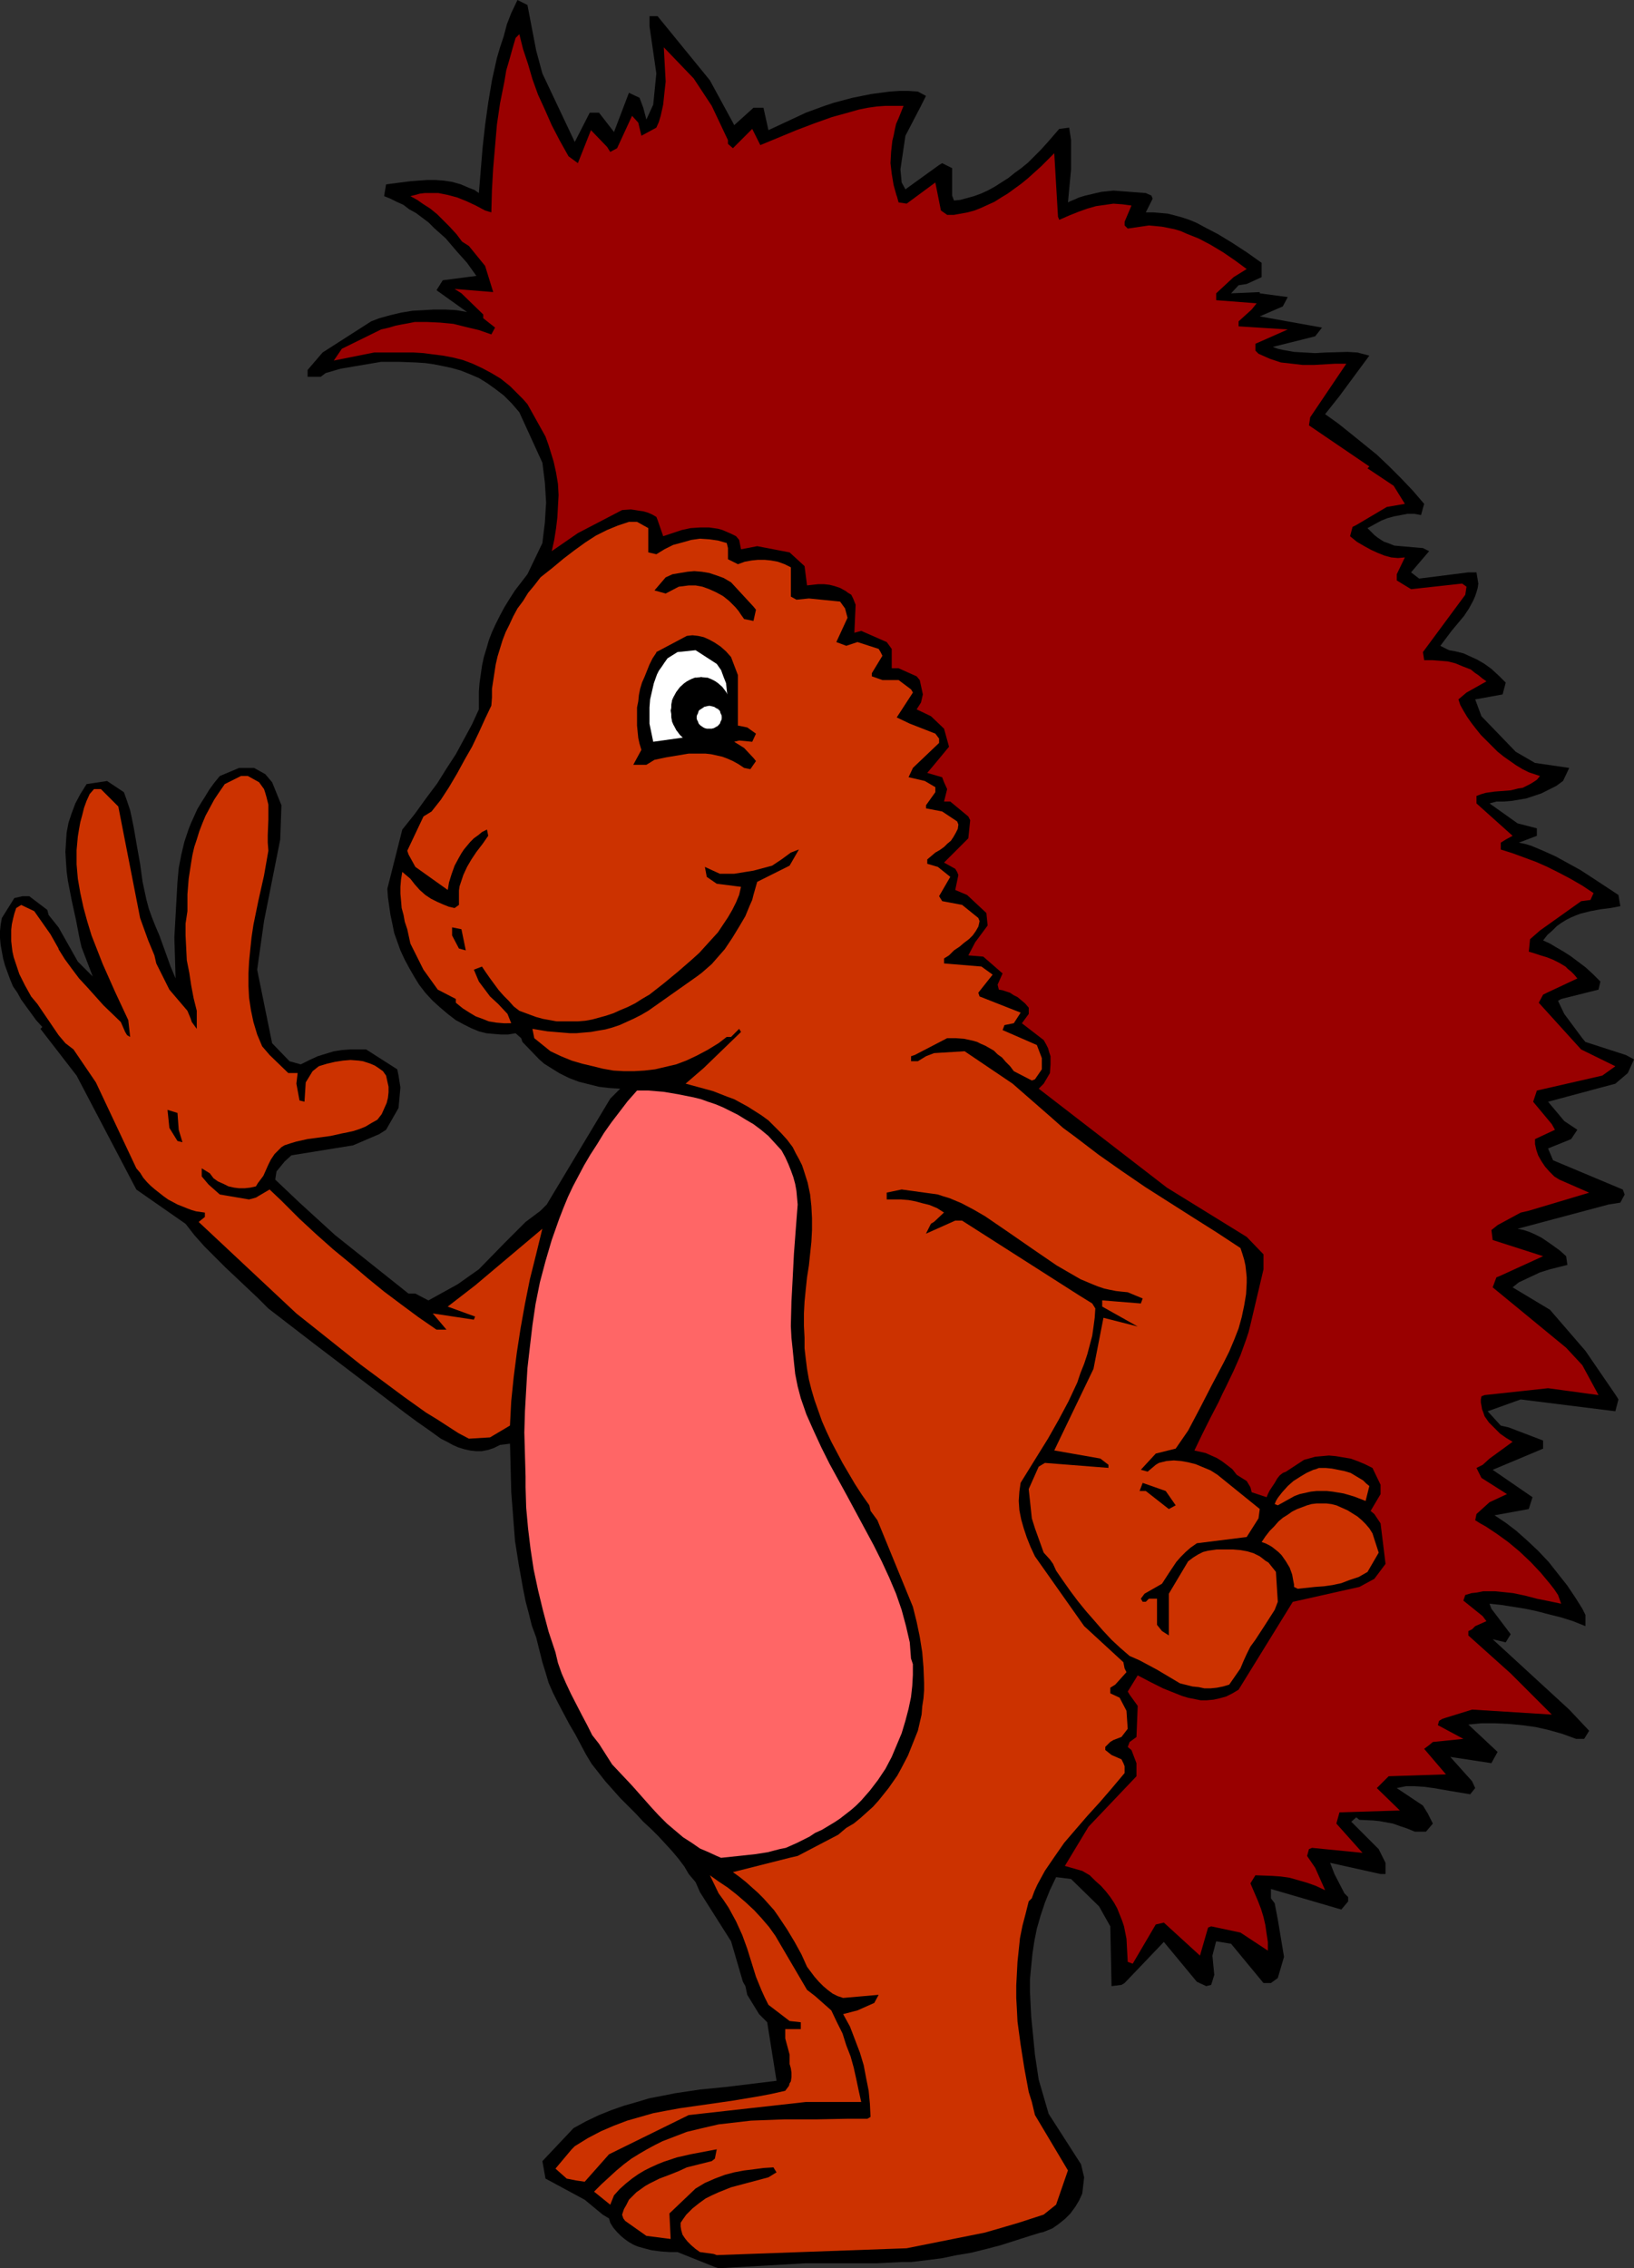
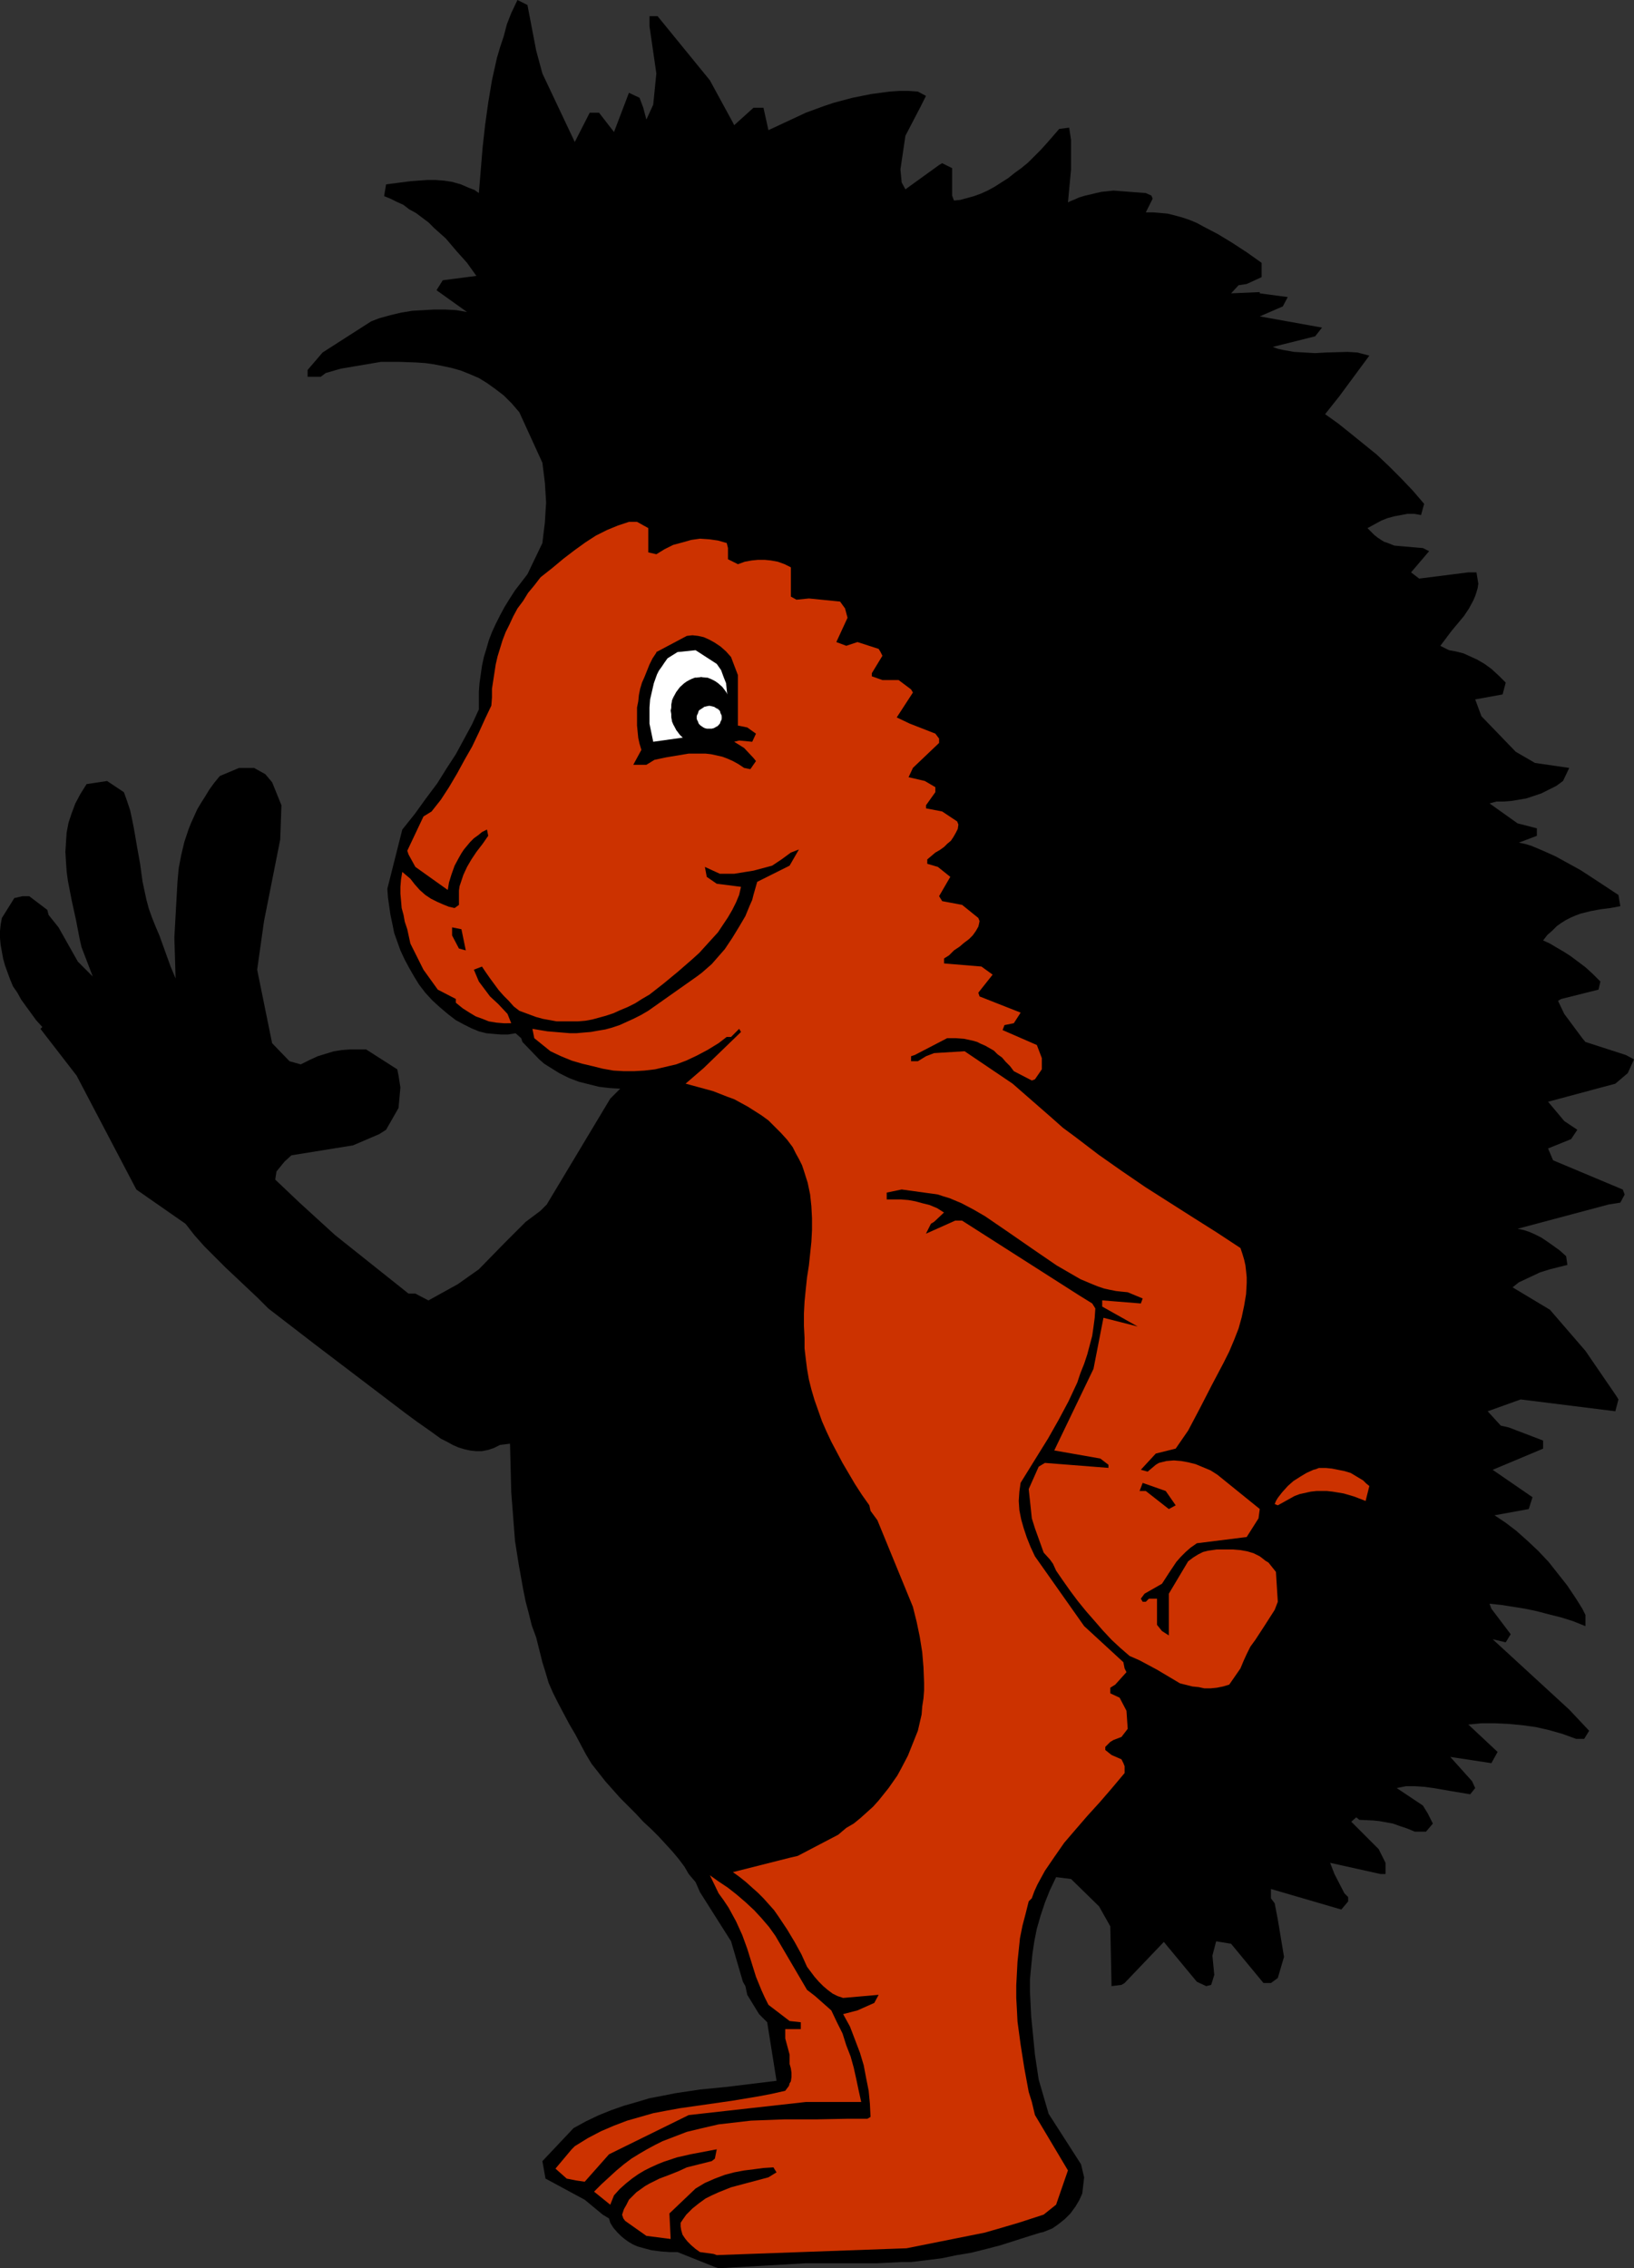
<svg xmlns="http://www.w3.org/2000/svg" xmlns:ns1="http://sodipodi.sourceforge.net/DTD/sodipodi-0.dtd" xmlns:ns2="http://www.inkscape.org/namespaces/inkscape" version="1.0" width="112.203mm" height="155.711mm" id="svg18" ns1:docname="Hedgehog 2.wmf">
  <rect width="100%" height="100%" fill="#333333" stroke="none" />
  <ns1:namedview id="namedview18" pagecolor="#ffffff" bordercolor="#000000" borderopacity="0.25" ns2:showpageshadow="2" ns2:pageopacity="0.0" ns2:pagecheckerboard="0" ns2:deskcolor="#d1d1d1" ns2:document-units="mm" />
  <defs id="defs1">
    <pattern id="WMFhbasepattern" patternUnits="userSpaceOnUse" width="6" height="6" x="0" y="0" />
  </defs>
  <path style="fill:#000000;fill-opacity:1;fill-rule:evenodd;stroke:none" d="m 185.533,588.192 -9.697,-3.878 h -2.101 l -2.263,-0.162 -2.424,-0.323 -2.424,-0.646 -1.131,-0.323 -1.131,-0.485 -1.131,-0.646 -1.131,-0.808 -0.97,-0.808 -0.97,-0.97 -0.97,-1.131 -0.808,-1.293 -0.323,-1.131 -1.616,-0.97 -4.687,-3.878 -10.182,-5.494 -0.808,-4.525 8.081,-8.564 3.232,-1.778 3.394,-1.616 3.232,-1.293 3.232,-1.131 3.394,-0.97 3.232,-0.97 3.394,-0.646 3.232,-0.646 6.465,-0.97 6.626,-0.646 6.626,-0.808 6.626,-0.808 -2.424,-15.19 -2.101,-2.101 -3.071,-5.009 -0.485,-2.262 -0.646,-1.131 -3.071,-10.503 -8.081,-12.766 -1.131,-2.585 -1.778,-2.101 -1.131,-1.939 -1.455,-1.939 -1.616,-1.939 -1.778,-1.939 -1.778,-1.939 -1.939,-1.939 -2.101,-1.939 -1.939,-2.101 -4.04,-4.04 -3.879,-4.363 -1.778,-2.262 -1.778,-2.262 -1.455,-2.424 -1.293,-2.424 -1.455,-2.747 -1.616,-2.747 -1.455,-2.747 -1.455,-2.747 -1.293,-2.585 -1.131,-2.585 -0.808,-2.747 -0.808,-2.585 -1.616,-6.464 -1.131,-3.07 -0.808,-3.232 -0.808,-3.07 -0.646,-3.232 -1.131,-6.302 -0.97,-6.14 -0.485,-6.302 -0.485,-6.302 -0.162,-6.302 -0.162,-6.302 -2.586,0.323 -1.616,0.808 -1.455,0.485 -1.616,0.323 h -1.616 l -1.455,-0.162 -1.455,-0.323 -1.616,-0.485 -1.455,-0.646 -1.455,-0.808 -1.616,-0.808 -2.909,-2.101 -1.616,-1.131 -1.616,-1.131 -3.071,-2.262 -23.596,-17.937 -11.959,-9.211 -2.747,-2.747 -2.747,-2.585 -2.909,-2.747 -2.747,-2.585 -2.747,-2.747 -2.747,-2.747 -2.586,-2.909 -2.263,-2.909 -12.768,-8.888 -15.515,-29.571 -9.374,-12.119 0.485,-0.485 -1.616,-1.778 -1.293,-1.778 -1.293,-1.778 -1.293,-1.778 -0.97,-1.778 L 3.394,255.96 2.586,254.021 1.939,252.244 1.293,250.466 0.808,248.689 0.485,246.911 0.162,245.134 0,243.356 v -1.778 l 0.162,-1.616 0.323,-1.778 3.232,-5.171 2.101,-0.485 h 1.778 l 4.687,3.555 0.323,1.293 2.586,3.232 5.01,8.888 3.879,3.878 -2.909,-7.595 -0.485,-2.101 -0.97,-5.009 -1.131,-5.171 -0.97,-5.009 -0.323,-2.424 -0.162,-2.424 -0.162,-2.585 0.162,-2.585 0.162,-2.424 0.485,-2.585 0.808,-2.424 0.97,-2.585 1.293,-2.424 1.616,-2.585 5.333,-0.808 4.364,2.909 0.808,2.262 0.808,2.424 0.485,2.262 0.485,2.424 0.808,4.686 0.808,4.525 0.646,4.686 0.485,2.262 0.485,2.262 0.646,2.424 0.808,2.262 0.97,2.424 0.97,2.262 2.909,8.08 1.293,3.07 -0.323,-10.665 0.808,-14.382 0.323,-3.555 0.646,-3.393 0.808,-3.393 1.131,-3.393 0.646,-1.616 0.808,-1.778 0.808,-1.778 0.97,-1.616 1.131,-1.778 0.97,-1.616 1.293,-1.778 1.455,-1.778 5.01,-2.101 h 3.879 l 2.909,1.616 1.778,2.101 2.424,5.979 -0.323,8.888 -4.202,21.168 -1.778,12.604 3.879,19.068 4.525,4.686 2.909,0.808 2.263,-1.131 2.101,-0.97 2.101,-0.646 2.101,-0.646 2.101,-0.323 2.101,-0.162 h 2.101 2.101 l 8.081,5.171 0.323,1.616 0.485,3.07 -0.485,5.333 -3.232,5.656 -1.778,1.131 -6.788,2.909 -16,2.585 -1.778,1.616 -2.101,2.585 -0.323,2.101 6.303,5.979 9.212,8.403 19.07,15.19 h 1.778 l 3.394,1.778 7.596,-4.201 5.495,-3.878 6.626,-6.787 5.495,-5.494 3.879,-2.909 1.616,-1.616 16.485,-27.47 2.586,-2.585 -2.747,-0.162 -2.747,-0.323 -2.586,-0.646 -2.586,-0.646 -2.586,-0.97 -2.586,-1.293 -2.586,-1.616 -1.293,-0.808 -1.293,-1.131 -4.364,-4.525 -0.323,-0.97 -1.455,-1.293 -1.939,0.323 h -1.939 l -1.939,-0.162 -1.778,-0.162 -1.939,-0.485 -1.939,-0.808 -1.939,-0.97 -2.101,-1.131 -2.101,-1.616 -2.101,-1.778 -1.939,-1.778 -1.778,-1.939 -1.616,-2.101 -1.293,-2.101 -1.293,-2.262 -1.131,-2.101 -1.131,-2.424 -0.808,-2.262 -0.808,-2.262 -0.485,-2.424 -0.485,-2.262 -0.323,-2.262 -0.323,-2.262 -0.162,-2.262 3.879,-15.351 3.232,-4.04 2.909,-4.04 2.909,-3.878 2.424,-3.878 2.424,-3.717 2.101,-3.878 2.101,-3.878 1.778,-3.878 v -2.262 -2.424 l 0.162,-2.101 0.323,-2.262 0.323,-2.262 0.485,-2.262 0.646,-2.101 0.646,-2.262 0.808,-2.101 0.97,-2.101 1.131,-2.262 1.131,-2.101 1.293,-2.101 1.455,-2.262 1.616,-2.101 1.616,-2.101 3.879,-8.08 0.323,-2.747 0.323,-2.585 0.162,-2.747 0.162,-2.424 -0.162,-2.585 -0.162,-2.585 -0.323,-2.585 -0.323,-2.585 -5.98,-13.089 v 0 l -1.939,-2.262 -2.101,-2.101 -2.101,-1.616 -2.263,-1.616 -2.101,-1.293 -2.263,-0.97 -2.424,-0.97 -2.263,-0.646 -2.263,-0.485 -2.424,-0.485 -2.263,-0.323 -2.424,-0.162 -4.525,-0.162 H 98.908 L 88.403,95.662 84.524,96.793 83.231,97.763 H 79.837 v -1.778 l 3.879,-4.525 12.606,-8.08 2.101,-0.808 2.909,-0.808 2.747,-0.646 2.909,-0.485 2.909,-0.162 2.747,-0.162 h 2.909 l 2.909,0.162 2.747,0.485 -7.919,-5.656 1.616,-2.585 8.727,-1.131 -2.424,-3.393 -2.747,-3.07 -2.747,-3.232 -3.071,-2.747 -1.455,-1.454 -3.232,-2.424 -1.778,-0.97 -1.455,-1.131 -1.778,-0.808 -1.616,-0.808 -1.616,-0.646 v -0.162 l 0.485,-2.909 6.303,-0.808 2.101,-0.162 2.263,-0.162 h 2.101 l 2.263,0.162 2.101,0.323 2.263,0.646 1.131,0.485 1.131,0.485 1.293,0.485 1.131,0.808 0.97,-11.796 0.646,-5.817 0.808,-5.817 0.97,-5.817 1.293,-5.817 0.808,-2.747 0.97,-2.909 0.808,-3.07 1.131,-2.909 L 134.302,0 l 2.586,1.293 2.263,11.796 1.616,5.979 8.404,17.775 3.879,-7.595 h 2.424 l 3.879,5.009 3.879,-10.18 2.747,1.293 0.97,2.585 0.808,3.07 1.778,-3.878 0.808,-8.08 -1.778,-12.281 V 4.201 h 2.101 l 13.576,16.644 5.98,10.988 0.323,0.646 5.01,-4.525 h 2.586 l 1.293,5.817 4.848,-2.262 4.848,-2.262 4.848,-1.778 2.424,-0.808 2.424,-0.646 2.424,-0.646 2.424,-0.485 2.424,-0.485 2.424,-0.323 2.424,-0.323 2.424,-0.162 h 2.424 l 2.424,0.162 2.101,1.131 -1.293,2.585 -4.04,7.756 -1.293,8.726 0.323,3.393 0.97,1.778 8.727,-6.302 0.808,-0.485 2.586,1.293 v 7.11 l 0.485,1.293 1.616,-0.162 1.778,-0.485 1.778,-0.485 1.778,-0.646 1.778,-0.808 1.778,-0.97 1.778,-1.131 1.778,-1.131 1.616,-1.293 1.778,-1.293 1.778,-1.454 1.616,-1.616 1.616,-1.616 1.616,-1.778 3.232,-3.717 2.586,-0.323 0.485,3.232 v 3.393 4.201 l -0.808,8.564 0.646,-0.323 0.808,-0.323 1.455,-0.646 1.616,-0.485 1.455,-0.323 1.293,-0.323 1.455,-0.323 1.616,-0.162 1.455,-0.162 8.404,0.646 1.455,0.646 0.323,0.808 -1.778,3.555 h 1.939 l 1.939,0.162 1.778,0.162 1.939,0.485 1.778,0.485 1.939,0.646 1.939,0.808 1.778,0.97 3.717,1.939 3.717,2.262 3.717,2.424 3.879,2.747 v 3.717 l -3.879,1.778 -2.101,0.323 -1.939,2.101 7.434,-0.323 v 0.323 l 7.273,0.97 -1.293,2.424 -5.98,2.585 16.161,2.909 -1.778,2.262 -10.99,2.747 1.293,0.485 1.455,0.323 2.747,0.485 2.747,0.162 2.747,0.162 2.747,-0.162 5.657,-0.162 2.586,0.162 3.071,0.808 -7.757,10.503 -3.717,4.686 3.394,2.424 3.232,2.585 3.394,2.747 3.394,2.747 3.232,3.07 3.071,3.07 3.071,3.232 2.909,3.393 -0.808,2.909 -1.778,-0.323 h -1.778 l -1.616,0.323 -1.778,0.323 -1.778,0.485 -1.616,0.646 -1.778,0.97 -1.778,0.97 0.97,0.97 0.808,0.808 0.808,0.646 0.97,0.646 0.808,0.485 0.97,0.323 1.616,0.646 1.778,0.162 1.939,0.162 1.778,0.162 1.939,0.162 1.616,0.808 -4.687,5.494 2.101,1.616 12.768,-1.616 h 2.101 l 0.485,2.909 -0.162,1.131 -0.323,1.131 -0.323,0.97 -0.485,1.131 -1.131,2.101 -1.293,1.939 -1.616,1.939 -0.808,0.97 -0.808,0.97 -1.455,1.939 -1.455,1.939 2.263,1.131 1.778,0.323 1.939,0.485 1.778,0.808 1.778,0.808 1.939,1.131 1.778,1.293 1.939,1.778 1.778,1.778 -0.808,3.07 -7.111,1.293 1.616,4.363 8.889,9.211 5.01,2.909 8.889,1.293 -1.616,3.393 -1.778,1.293 v 0 l -1.939,0.97 -1.939,0.97 -1.939,0.646 -1.939,0.646 -1.939,0.323 -1.939,0.323 -1.939,0.162 h -1.939 l -1.778,0.485 7.273,5.171 5.01,1.293 v 1.939 l -4.687,1.778 1.616,0.323 1.616,0.485 3.071,1.293 3.232,1.454 3.232,1.778 3.232,1.778 3.232,2.101 6.626,4.363 0.485,2.909 -2.586,0.485 -2.586,0.323 -2.586,0.485 -2.586,0.646 -1.293,0.485 -1.131,0.485 -1.293,0.646 -1.293,0.808 -1.131,0.808 -1.131,1.131 -1.293,1.131 -1.131,1.454 1.778,0.808 1.616,0.97 1.939,1.131 1.778,1.131 1.939,1.454 1.939,1.454 1.939,1.778 1.939,1.939 -0.485,2.101 -9.697,2.424 -0.808,0.485 1.616,3.393 4.687,6.302 0.808,0.97 10.505,3.393 2.101,1.131 -1.616,3.555 -3.232,2.747 -17.454,4.686 4.202,5.009 3.394,2.262 -1.616,2.424 -5.98,2.424 1.293,3.07 18.101,7.595 0.485,1.293 -1.131,2.101 -3.071,0.485 -23.596,6.302 1.616,0.323 1.455,0.485 1.455,0.646 1.616,0.808 1.455,0.97 1.616,1.131 1.778,1.293 1.616,1.454 0.323,2.262 -4.525,1.131 -2.586,0.808 -5.495,2.585 -1.616,1.293 9.697,5.817 9.212,10.665 8.081,11.796 0.485,0.808 -0.808,3.07 -24.565,-3.07 -8.566,3.07 3.394,3.717 2.101,0.485 8.889,3.393 v 2.101 l -13.091,5.494 10.343,7.11 -0.97,3.07 -8.889,1.616 2.909,1.939 2.747,2.101 2.909,2.585 2.747,2.585 2.747,2.909 2.424,3.07 2.424,3.07 2.263,3.393 v 0 l 1.616,2.585 0.808,1.616 v 2.909 l -3.232,-1.293 -3.071,-0.97 -3.232,-0.808 -3.071,-0.808 -3.071,-0.646 -3.071,-0.485 -3.071,-0.485 -3.071,-0.323 0.485,1.293 5.01,6.625 -1.293,2.101 -3.394,-0.808 19.879,18.26 5.172,5.494 -1.293,2.101 h -2.101 l -3.556,-1.293 -3.394,-0.97 -3.556,-0.808 -3.556,-0.485 -3.394,-0.323 -3.556,-0.162 h -3.556 l -3.394,0.323 7.596,7.11 -1.616,2.909 -10.667,-1.616 5.657,6.302 0.808,1.778 -1.293,1.616 -4.848,-0.808 -4.687,-0.808 -2.424,-0.323 -2.424,-0.162 h -2.263 l -2.424,0.485 6.788,4.525 1.293,2.101 1.293,2.585 -1.778,2.101 h -2.909 l -1.939,-0.808 -1.939,-0.646 -1.778,-0.646 -1.778,-0.323 -1.778,-0.323 -1.616,-0.162 -3.556,-0.162 -0.808,-0.646 -1.293,1.131 3.394,3.393 3.717,3.717 1.778,3.555 v 2.909 h -1.293 l -13.091,-2.909 0.323,0.808 0.808,2.101 2.586,5.009 0.97,0.97 v 1.131 l -1.778,2.101 -18.262,-5.333 v 2.424 l 0.97,1.293 0.808,4.201 1.616,9.695 -1.616,5.494 -1.778,1.293 h -1.939 l -8.404,-10.18 -3.879,-0.646 -0.97,3.717 0.485,5.009 -0.808,2.585 -1.293,0.323 -2.424,-1.131 -8.566,-10.342 -10.182,10.665 -0.808,0.485 -2.586,0.323 -0.323,-15.513 -2.909,-5.171 -7.273,-7.11 -3.879,-0.485 -1.616,3.393 -1.293,3.232 -1.131,3.393 -0.97,3.393 -0.646,3.232 -0.485,3.232 -0.323,3.232 -0.323,3.393 v 3.232 l 0.162,3.232 0.162,3.232 0.323,3.232 0.646,6.625 0.97,6.464 2.586,8.888 8.404,13.089 0.808,3.393 -0.485,4.201 -0.808,1.778 -0.97,1.616 -1.293,1.778 -1.455,1.454 -1.616,1.293 -1.616,1.131 -0.808,0.323 -0.808,0.323 -0.808,0.323 -0.808,0.162 -2.586,0.808 -7.596,2.424 -3.717,0.97 -3.879,0.97 -3.879,0.646 -3.879,0.808 -3.879,0.485 -4.04,0.485 h -2.424 l -6.303,0.323 h -3.879 -4.202 -10.505 l -22.626,1.293 z" id="path1" />
  <path style="fill:#cc3200;fill-opacity:1;fill-rule:evenodd;stroke:none" d="m 185.21,584.798 -3.556,-0.485 -1.131,-0.808 -1.131,-0.97 -0.97,-0.97 -0.646,-0.808 -0.646,-0.97 -0.323,-1.131 -0.162,-0.97 v -0.97 l 0.646,-0.97 0.808,-1.131 0.808,-0.808 0.808,-0.808 1.616,-1.293 1.778,-1.293 1.616,-0.808 1.778,-0.808 3.232,-1.293 9.697,-2.585 2.101,-1.293 -0.808,-1.293 -2.586,0.162 -2.424,0.323 -2.586,0.323 -2.586,0.485 -2.424,0.646 -2.586,0.97 -2.586,1.131 -2.424,1.454 v 0 l -6.788,6.464 0.323,6.625 -6.303,-0.808 -5.495,-3.878 -0.485,-0.646 -0.323,-0.97 0.485,-1.454 0.646,-1.131 0.646,-1.293 0.97,-0.97 0.97,-0.97 1.131,-0.808 1.131,-0.808 1.131,-0.646 2.586,-1.293 2.586,-0.97 2.424,-0.97 2.101,-0.97 6.465,-1.616 0.808,-0.646 0.485,-2.424 -3.394,0.646 -3.394,0.646 -3.556,0.808 -3.394,1.131 -1.616,0.646 -1.778,0.808 -1.616,0.808 -1.616,0.97 -1.616,1.131 -1.616,1.293 -1.616,1.454 -1.455,1.616 -0.97,2.424 -4.202,-3.393 1.939,-1.939 1.939,-1.778 1.939,-1.778 1.939,-1.616 1.939,-1.454 2.101,-1.293 1.939,-1.131 2.101,-1.131 1.939,-0.97 2.101,-0.808 2.101,-0.808 2.101,-0.808 4.04,-0.97 4.202,-0.97 4.202,-0.485 4.202,-0.485 4.364,-0.162 4.202,-0.162 h 8.242 l 8.242,-0.162 h 5.172 l 0.808,-0.485 -0.162,-3.393 -0.323,-3.393 -0.646,-3.232 -0.646,-3.393 -0.97,-3.232 -1.293,-3.393 -1.293,-3.393 -1.778,-3.232 3.717,-0.97 4.364,-1.939 1.131,-2.101 -9.212,0.808 -1.455,-0.485 -1.293,-0.646 -1.293,-0.97 -1.131,-0.97 -1.131,-1.131 -1.131,-1.293 -1.939,-2.585 -1.455,-3.232 -1.778,-3.232 -1.939,-3.232 -2.263,-3.393 -1.131,-1.616 -2.747,-3.07 -1.455,-1.454 -1.455,-1.293 -1.616,-1.454 -1.616,-1.293 -1.778,-1.293 14.707,-3.717 2.101,-0.485 10.505,-5.494 2.101,-1.778 1.939,-1.131 1.778,-1.454 1.616,-1.454 1.616,-1.454 1.455,-1.616 1.293,-1.616 1.293,-1.616 1.131,-1.616 1.131,-1.616 0.97,-1.778 1.778,-3.393 1.293,-3.232 1.293,-3.232 0.485,-2.101 0.485,-2.101 0.162,-2.101 0.323,-2.101 0.162,-2.101 v -1.939 l -0.162,-4.04 -0.323,-3.878 -0.646,-4.04 -0.808,-3.878 -0.97,-3.878 -9.212,-22.461 -1.778,-2.424 -0.323,-1.454 -1.939,-2.747 -1.778,-2.747 -1.616,-2.747 -1.616,-2.747 -1.455,-2.747 -1.455,-2.747 -1.293,-2.747 -1.131,-2.585 -0.97,-2.747 -0.97,-2.747 -0.808,-2.747 -0.646,-2.585 -0.485,-2.747 -0.323,-2.585 -0.323,-2.747 v -2.747 l -0.162,-3.07 v -3.232 l 0.162,-3.07 0.323,-3.232 0.323,-3.07 0.485,-3.07 0.646,-6.14 0.162,-3.07 v -3.07 l -0.162,-3.07 -0.323,-3.07 -0.646,-3.07 -0.97,-3.07 -0.485,-1.454 -0.808,-1.616 -0.808,-1.454 -0.808,-1.616 -1.455,-1.939 -1.616,-1.778 -1.616,-1.616 -1.616,-1.616 -1.778,-1.293 -1.778,-1.131 -1.778,-1.131 -1.778,-0.97 -1.778,-0.97 -1.778,-0.646 -3.717,-1.454 -3.556,-0.97 -3.556,-0.97 4.687,-4.04 9.697,-9.372 -0.485,-0.808 -2.101,2.101 h -1.131 l -2.101,1.616 -2.909,1.778 -2.747,1.454 -2.747,1.293 -2.586,0.97 -2.747,0.646 -2.747,0.646 -2.747,0.323 -2.747,0.162 h -2.586 l -2.747,-0.162 -2.747,-0.485 -2.586,-0.646 -2.747,-0.646 -2.747,-0.808 -2.747,-1.131 -2.747,-1.293 -4.202,-3.393 -0.485,-2.424 3.879,0.646 1.939,0.162 3.879,0.323 h 1.778 l 1.778,-0.162 1.939,-0.162 1.778,-0.323 1.939,-0.323 1.778,-0.485 1.939,-0.646 1.778,-0.808 1.778,-0.808 1.939,-0.97 1.939,-1.131 12.606,-8.888 1.293,-0.97 1.293,-1.131 1.293,-1.131 1.131,-1.293 2.263,-2.585 1.939,-2.909 1.778,-2.909 1.616,-2.747 1.131,-2.747 0.646,-1.454 0.323,-1.293 0.97,-3.393 8.404,-4.201 2.424,-4.201 -2.101,0.808 -2.424,1.778 -2.424,1.616 -4.848,1.293 -5.01,0.808 h -3.717 l -3.879,-1.778 0.485,2.585 2.586,1.778 6.303,0.808 v 0 l -0.485,2.101 -0.808,1.939 -0.97,1.939 -1.131,1.939 -1.293,1.939 -1.293,1.939 -1.616,1.778 -1.616,1.778 -1.616,1.778 -1.778,1.616 -3.717,3.232 -3.717,3.07 -3.717,2.909 -1.939,1.131 -1.778,1.131 -1.939,0.97 -1.939,0.808 -1.778,0.808 -1.939,0.646 -1.778,0.485 -1.778,0.485 -1.778,0.323 -1.939,0.162 h -1.778 -1.778 -1.939 l -1.778,-0.323 -1.778,-0.323 -1.778,-0.485 v 0 l -4.364,-1.616 -1.455,-1.131 -1.293,-1.454 -1.293,-1.293 -1.293,-1.454 -2.263,-3.07 -1.131,-1.616 -0.97,-1.454 -2.101,0.808 1.293,3.07 2.909,3.878 2.101,1.939 2.424,2.585 0.97,2.424 H 130.746 l -1.939,-0.162 -1.939,-0.323 -1.616,-0.646 -1.778,-0.646 -1.616,-0.97 -1.778,-1.131 -1.778,-1.454 v 0 -0.97 l -4.687,-2.424 -3.717,-5.171 -3.394,-6.787 -0.808,-3.717 -0.646,-1.939 -0.323,-1.778 -0.485,-1.778 -0.162,-1.939 -0.162,-1.778 v -1.778 l 0.162,-1.939 0.323,-1.939 2.101,1.778 1.131,1.454 1.293,1.454 1.455,1.293 1.455,0.97 1.616,0.808 1.455,0.646 1.616,0.646 1.455,0.323 1.131,-0.808 v -1.778 -0.97 -0.97 l 0.162,-1.131 0.323,-0.97 0.646,-1.939 0.97,-2.101 1.131,-1.939 1.293,-1.939 1.616,-2.101 1.455,-2.101 -0.323,-1.616 -1.293,0.646 -0.97,0.808 -1.131,0.808 -0.97,0.97 -0.808,0.97 -0.808,0.97 -0.646,0.97 -0.646,1.131 -1.131,2.101 -0.808,2.262 -0.646,2.101 -0.323,1.939 -8.404,-5.979 -1.778,-3.232 -0.323,-0.97 4.202,-8.888 2.101,-1.293 2.424,-3.07 2.101,-3.232 2.101,-3.555 1.939,-3.555 1.939,-3.393 1.778,-3.717 1.616,-3.555 1.616,-3.393 0.162,-2.101 v -2.262 l 0.323,-2.101 0.323,-2.101 0.323,-2.101 0.485,-2.101 0.646,-2.101 0.646,-2.101 0.808,-2.101 0.97,-1.939 0.97,-2.101 1.131,-2.101 1.455,-1.939 1.293,-2.101 1.616,-1.939 1.616,-2.101 3.071,-2.424 2.909,-2.424 2.747,-2.101 2.909,-2.101 2.747,-1.778 2.909,-1.454 2.747,-1.131 1.455,-0.485 1.455,-0.485 h 2.101 l 2.909,1.616 v 6.302 l 2.101,0.485 2.101,-1.293 2.263,-1.131 2.424,-0.646 2.263,-0.646 2.263,-0.323 2.424,0.162 2.263,0.323 1.131,0.323 1.131,0.323 0.323,1.293 v 2.909 l 2.586,1.293 1.778,-0.646 1.778,-0.323 1.616,-0.162 h 1.778 l 1.616,0.162 1.778,0.323 1.778,0.646 1.616,0.808 v 7.595 l 1.455,0.808 3.232,-0.323 8.081,0.808 1.293,1.778 0.646,2.424 -2.909,6.302 2.586,0.97 2.909,-0.97 5.495,1.778 0.485,0.808 0.485,0.97 -2.747,4.525 v 0.808 l 2.747,0.97 h 4.202 l 3.232,2.424 0.485,0.808 -4.202,6.464 3.394,1.616 6.626,2.585 0.97,1.293 v 1.131 l -6.788,6.464 -1.131,2.424 4.202,0.97 2.747,1.616 v 1.293 l -2.424,3.393 v 0.808 l 4.202,0.808 3.879,2.585 0.323,0.808 -0.162,1.131 -0.485,0.97 -0.646,1.131 -0.646,0.97 -0.97,0.808 -0.808,0.808 -1.131,0.808 -1.131,0.646 -2.101,1.778 v 1.131 l 2.747,0.808 3.232,2.585 -2.909,5.009 0.808,1.293 5.172,0.97 4.202,3.393 0.323,0.808 -0.162,0.808 -0.162,0.646 -0.646,1.131 -0.808,1.131 -0.97,0.97 -1.293,0.97 -1.131,0.97 -1.455,0.97 -1.293,1.293 -1.293,0.808 v 1.293 l 9.697,0.808 2.909,2.101 -3.717,4.686 0.323,0.97 10.667,4.201 -1.778,2.747 -2.424,0.485 -0.485,1.293 8.889,3.878 1.293,3.393 v 2.909 l -1.778,2.585 -0.808,0.323 -4.687,-2.424 -0.97,-1.293 -1.131,-1.131 -0.97,-1.131 -1.131,-0.808 -0.97,-0.97 -1.131,-0.646 -1.131,-0.646 -1.131,-0.485 -0.97,-0.485 -1.131,-0.323 -2.263,-0.485 -2.101,-0.162 h -2.263 l -8.404,4.363 -0.97,0.323 v 1.293 h 1.778 l 2.101,-1.293 2.101,-0.808 7.919,-0.485 12.444,8.403 10.182,8.888 2.909,2.585 3.071,2.262 6.141,4.686 5.98,4.201 6.141,4.201 12.444,7.918 6.141,3.878 6.141,4.04 0.485,1.454 0.485,1.616 0.323,1.454 0.162,1.454 0.162,1.616 v 1.454 l -0.162,2.909 -0.485,2.909 -0.646,3.07 -0.808,2.909 -1.131,2.909 -1.293,3.07 -1.455,2.909 -3.071,5.817 -3.071,5.979 -3.071,5.817 -3.232,4.686 -5.172,1.293 -3.879,4.201 1.778,0.485 2.101,-1.778 0.808,-0.485 1.939,-0.485 1.939,-0.162 1.939,0.162 1.778,0.323 1.939,0.485 1.939,0.808 1.939,0.808 1.778,1.131 10.99,8.888 -0.323,2.424 -3.071,4.848 -12.929,1.616 -1.616,1.131 -1.293,1.131 -1.293,1.293 -1.131,1.293 -0.97,1.454 -0.97,1.454 -1.778,2.747 v 0 l -4.525,2.585 -0.97,1.293 0.485,0.808 h 0.808 l 0.808,-0.808 h 2.101 v 6.787 l 1.293,1.616 1.778,1.131 v -10.827 l 5.01,-8.403 1.293,-0.97 1.293,-0.808 1.293,-0.646 1.293,-0.323 1.131,-0.162 1.131,-0.162 h 2.424 1.778 l 1.939,0.162 1.778,0.323 1.616,0.485 1.616,0.808 0.646,0.485 0.808,0.646 0.808,0.485 0.646,0.808 0.646,0.808 0.646,0.808 0.485,7.756 -0.808,2.101 -2.586,4.04 -2.424,3.717 -1.293,1.778 -0.97,1.939 -0.808,1.778 -0.808,1.939 -2.909,4.201 -1.616,0.485 -1.616,0.323 -1.616,0.162 h -1.616 l -1.455,-0.323 -1.616,-0.162 -3.232,-0.808 -5.98,-3.555 -4.525,-2.424 -2.586,-1.131 -2.424,-2.101 -2.263,-2.101 -2.263,-2.424 -2.101,-2.424 -2.263,-2.585 -2.101,-2.585 -1.939,-2.585 -1.939,-2.747 -1.778,-2.585 -0.808,-1.778 -0.808,-1.131 -1.616,-1.778 -2.263,-6.302 -0.808,-2.585 -0.808,-7.595 2.586,-5.817 1.616,-0.97 16.485,1.293 v -0.808 l -2.101,-1.616 -11.959,-2.101 10.182,-21.168 2.586,-13.25 8.889,2.262 -9.212,-5.171 v -1.616 l 10.02,0.808 0.485,-1.293 -3.879,-1.616 -1.616,-0.162 -1.455,-0.162 -1.616,-0.323 -1.455,-0.323 -1.455,-0.485 -1.616,-0.646 -3.071,-1.293 -3.071,-1.778 -3.071,-1.778 -3.071,-2.101 -3.071,-2.101 -6.303,-4.363 -3.071,-2.101 -3.071,-2.101 -3.071,-1.778 -3.071,-1.616 -3.071,-1.293 -1.616,-0.485 -1.455,-0.485 -9.374,-1.293 -3.879,0.808 v 1.778 h 3.717 l 1.939,0.162 1.778,0.323 1.778,0.485 1.939,0.485 1.939,0.808 1.778,1.131 -2.586,2.424 -0.808,0.485 -1.293,2.585 7.596,-3.393 h 1.778 l 30.384,19.391 3.394,2.101 0.808,1.293 -0.162,2.424 -0.323,2.424 -0.323,2.262 -0.646,2.424 -0.646,2.424 -0.808,2.424 -0.97,2.424 -0.808,2.424 -2.263,4.848 -2.586,4.848 -2.747,4.848 -2.909,4.686 -4.202,6.787 -0.323,2.262 -0.162,2.424 0.162,2.424 0.485,2.424 0.646,2.262 0.808,2.424 0.97,2.424 1.131,2.424 12.768,18.098 10.182,9.372 0.323,1.616 0.485,0.97 -2.909,3.232 -1.293,0.808 v 1.454 l 2.424,1.131 1.778,3.393 0.323,4.686 -1.616,2.101 -2.101,0.808 -0.808,0.485 -1.293,1.293 v 0.808 l 1.616,1.293 2.586,1.131 0.485,0.97 0.323,0.808 v 1.778 l -3.394,4.04 -3.071,3.555 -3.232,3.555 -3.071,3.555 -2.909,3.393 -2.586,3.717 -2.424,3.555 -0.97,1.778 -0.97,1.778 -0.808,1.778 -0.646,1.778 -0.808,0.808 -0.808,3.232 -0.808,3.07 -0.646,3.232 -0.323,3.07 -0.323,3.07 -0.162,3.07 -0.162,3.07 v 3.232 l 0.162,2.909 0.162,3.232 0.808,5.979 0.97,6.14 1.131,6.14 0.808,2.585 0.808,3.393 8.566,14.382 -3.071,8.888 -3.232,2.585 -6.465,2.101 -5.495,1.616 -3.394,0.97 -20.202,4.04 -49.292,1.778 z" id="path2" />
  <path style="fill:#cc3200;fill-opacity:1;fill-rule:evenodd;stroke:none" d="m 149.493,565.731 -2.424,-0.485 -2.909,-2.585 4.202,-5.009 0.808,-0.808 3.394,-2.101 3.394,-1.778 3.394,-1.454 3.394,-1.293 3.394,-0.97 3.394,-0.97 3.394,-0.646 3.556,-0.646 6.788,-0.97 3.394,-0.485 3.394,-0.485 6.788,-1.131 3.394,-0.646 3.556,-0.808 0.485,-0.646 0.485,-0.646 0.162,-0.646 0.323,-0.485 0.162,-1.131 v -1.131 l -0.162,-1.131 -0.323,-1.131 v -1.131 -1.293 l -1.131,-4.201 v -2.424 h 4.04 v -1.778 l -2.909,-0.323 -5.495,-4.201 -0.97,-1.939 -0.808,-1.778 -1.455,-3.555 -2.263,-7.272 -1.293,-3.555 -0.808,-1.778 -0.808,-1.778 -0.97,-1.778 -0.97,-1.778 -1.293,-1.939 -1.293,-1.778 -2.263,-4.686 2.263,1.616 2.424,1.616 2.263,1.778 2.263,1.939 2.263,2.101 1.939,2.101 1.939,2.262 1.616,2.262 8.242,14.058 2.101,1.616 4.202,3.717 1.455,3.07 1.455,2.909 0.97,3.07 1.131,2.909 0.808,2.909 0.646,2.909 0.646,3.07 0.646,2.909 h -14.384 l -30.384,3.393 -20.687,10.18 -6.303,7.11 z" id="path3" />
-   <path style="fill:#990000;fill-opacity:1;fill-rule:evenodd;stroke:none" d="m 292.684,509.012 -0.162,-2.909 -0.162,-3.07 -0.323,-1.616 -0.323,-1.616 -0.485,-1.454 -0.646,-1.616 -0.646,-1.616 -0.808,-1.454 -0.97,-1.454 -1.131,-1.454 -1.293,-1.454 -1.455,-1.293 -1.455,-1.454 -1.939,-1.131 -4.525,-1.293 6.141,-10.18 12.444,-13.089 v -3.393 l -1.293,-3.393 -0.97,-0.808 0.485,-1.293 1.778,-1.293 0.323,-8.08 -2.101,-2.909 -0.485,-0.808 2.586,-4.201 3.394,1.778 3.232,1.616 3.232,1.293 1.616,0.646 1.616,0.485 1.616,0.323 1.616,0.323 h 1.616 l 1.778,-0.162 1.455,-0.323 1.778,-0.485 1.616,-0.808 1.616,-0.97 14.06,-22.784 17.293,-3.878 3.879,-2.101 2.909,-3.878 -1.293,-10.503 -1.616,-2.424 -0.97,-0.808 2.586,-4.363 v -2.424 l -2.101,-4.363 -1.939,-0.97 -1.939,-0.808 -1.778,-0.646 -1.939,-0.323 -1.939,-0.323 -1.778,-0.162 -1.778,0.162 -1.778,0.162 -2.909,0.808 -4.687,3.07 -0.808,0.323 -0.808,0.646 -0.646,0.808 -0.646,1.131 -1.293,1.939 -0.485,0.97 -0.323,0.808 -3.879,-1.293 -0.323,-1.293 -0.97,-1.616 -2.586,-1.616 -1.131,-1.454 -1.455,-1.131 -1.293,-0.97 -1.293,-0.808 -1.455,-0.646 -1.455,-0.646 -1.455,-0.323 -1.455,-0.323 2.101,-4.363 2.101,-4.201 2.101,-4.04 0.97,-2.101 0.97,-1.939 1.939,-4.04 1.778,-4.04 1.455,-4.04 0.646,-1.939 0.485,-1.939 3.394,-14.382 v -3.878 l -4.364,-4.525 -20.687,-12.766 -33.293,-25.693 1.293,-1.293 1.616,-2.747 0.162,-2.262 v -0.97 -1.131 l -0.323,-0.97 -0.323,-1.131 -0.485,-0.97 -0.646,-1.131 -5.657,-4.363 1.778,-2.424 v -1.616 l -0.97,-1.131 -0.97,-0.808 -0.97,-0.808 -0.97,-0.485 -0.97,-0.646 -0.97,-0.323 -0.97,-0.323 -0.97,-0.162 -0.323,-1.293 1.293,-2.909 -5.01,-4.363 -3.879,-0.323 1.778,-3.393 3.232,-4.363 -0.323,-3.232 -5.01,-4.686 -3.071,-1.293 0.808,-3.878 -0.323,-0.808 -0.485,-0.808 -2.909,-1.616 6.303,-6.302 0.485,-4.686 -0.485,-0.97 -4.687,-3.878 h -1.616 l 0.808,-3.232 -0.808,-1.778 -0.485,-1.293 -3.879,-1.131 1.778,-2.101 3.879,-4.686 -1.293,-4.686 -3.394,-3.232 -3.717,-1.778 1.131,-1.778 0.485,-2.101 -0.808,-3.717 -0.808,-0.97 -4.687,-2.101 h -1.778 v -5.009 l -1.293,-1.778 -6.626,-2.909 -1.778,0.485 0.323,-7.272 -0.646,-1.616 -0.485,-0.97 -0.808,-0.485 -0.646,-0.485 -1.455,-0.808 -1.455,-0.485 -1.293,-0.323 -1.455,-0.162 h -1.455 l -2.909,0.323 -0.646,-5.009 -3.879,-3.555 -8.404,-1.616 -4.202,0.808 -0.485,-2.424 -0.808,-0.97 -1.293,-0.646 -1.131,-0.485 -1.131,-0.485 -1.131,-0.323 -1.131,-0.162 -1.131,-0.162 h -2.424 l -2.424,0.162 -2.263,0.485 -2.424,0.808 -2.424,0.808 -1.455,-4.201 -0.323,-0.808 -1.131,-0.646 -1.131,-0.485 -1.131,-0.323 -1.131,-0.162 -0.97,-0.162 -1.131,-0.162 -2.263,0.162 -11.475,5.979 -6.788,4.686 0.646,-2.909 0.485,-3.07 0.323,-2.747 0.162,-2.909 0.162,-2.909 -0.162,-2.909 -0.485,-2.909 -0.646,-2.909 -1.293,-4.201 -0.808,-2.262 -4.687,-8.403 -1.131,-1.293 -1.131,-1.131 -1.131,-1.131 -1.131,-1.131 -2.424,-1.939 -2.424,-1.454 -2.424,-1.293 -2.424,-1.131 -2.586,-0.97 -2.586,-0.646 -2.586,-0.485 -2.586,-0.323 -2.424,-0.323 -2.586,-0.162 h -5.172 -5.01 l -10.505,2.101 2.101,-3.07 10.182,-5.009 2.101,-0.485 1.616,-0.485 1.616,-0.323 1.778,-0.323 1.616,-0.323 h 1.616 1.616 l 3.394,0.162 3.394,0.323 3.232,0.808 3.394,0.808 3.232,1.131 0.97,-1.778 -3.071,-2.424 v -0.97 l -5.657,-5.494 -1.778,-1.131 10.02,0.808 -2.101,-6.787 -4.202,-5.171 -1.778,-1.131 -1.455,-1.939 -1.778,-1.939 -1.616,-1.616 -1.616,-1.616 -1.778,-1.454 -1.778,-1.131 -1.616,-1.131 -1.778,-0.97 1.293,-0.323 1.131,-0.323 1.293,-0.162 h 1.293 1.131 1.131 l 2.424,0.485 2.424,0.646 2.424,0.97 2.424,1.131 2.424,1.293 v 0 l 1.616,0.485 0.162,-5.817 0.323,-5.656 0.485,-5.656 0.485,-5.656 0.808,-5.494 1.131,-5.656 0.485,-2.909 0.808,-2.747 0.808,-2.909 0.808,-2.747 0.97,-0.97 0.97,3.878 1.293,3.878 1.131,3.878 1.455,4.04 1.778,3.878 1.778,4.04 2.101,4.04 2.263,4.04 2.424,1.778 3.394,-8.564 4.202,4.363 0.808,1.293 1.778,-0.97 3.879,-8.403 1.616,1.778 0.808,3.393 3.879,-2.101 0.646,-1.454 0.485,-1.616 0.323,-1.454 0.323,-1.454 0.323,-3.07 0.323,-2.909 -0.485,-8.888 7.757,8.08 4.687,7.11 4.202,8.888 v 0.97 l 1.293,1.131 5.01,-5.009 2.101,4.201 9.374,-3.878 4.687,-1.778 4.525,-1.616 4.687,-1.293 2.263,-0.646 2.424,-0.485 2.263,-0.323 2.263,-0.162 h 2.263 2.424 l -0.646,1.616 -0.646,1.616 -0.646,1.454 -0.323,1.454 -0.323,1.616 -0.323,1.293 -0.323,2.909 -0.162,2.909 0.323,2.747 0.485,2.909 0.808,2.909 v -0.162 l 0.485,1.778 2.101,0.323 6.788,-5.009 0.646,-0.485 1.455,7.272 1.616,1.131 h 1.778 l 1.778,-0.323 1.778,-0.323 1.778,-0.485 1.616,-0.646 1.778,-0.808 1.778,-0.808 1.778,-1.131 1.616,-0.97 1.778,-1.293 1.778,-1.293 1.778,-1.454 3.394,-3.07 3.394,-3.393 0.97,16.482 0.323,0.808 2.586,-1.131 2.424,-0.97 2.263,-0.808 2.263,-0.646 2.263,-0.323 2.263,-0.323 2.263,0.162 2.424,0.323 -1.778,4.201 v 0.97 l 0.808,0.808 5.495,-0.808 1.778,0.162 1.616,0.162 1.616,0.323 1.616,0.323 1.616,0.485 1.455,0.646 3.232,1.293 3.071,1.616 3.232,1.939 3.071,2.101 3.071,2.262 -3.394,2.101 -4.525,4.201 v 1.778 l 10.505,0.808 -1.293,1.616 -3.394,3.07 v 1.293 l 12.768,0.808 -8.404,3.717 v 1.778 l 0.808,0.808 1.455,0.646 1.455,0.646 1.455,0.485 1.455,0.485 1.455,0.162 1.455,0.162 2.747,0.323 h 2.909 l 2.747,-0.162 2.747,-0.162 h 2.909 l -9.374,13.897 -0.323,2.101 15.677,10.665 -0.485,0.485 6.788,4.525 2.909,4.686 -4.687,0.808 -7.919,4.686 -0.97,0.485 -0.646,2.424 1.778,1.454 1.939,1.131 1.778,0.97 1.778,0.808 1.616,0.646 1.778,0.485 1.778,0.162 1.778,-0.162 -2.101,4.363 v 1.616 l 3.717,2.262 13.252,-1.454 1.131,0.808 -0.323,2.101 -10.99,14.866 0.323,2.101 h 2.101 l 2.101,0.162 1.939,0.162 1.939,0.485 1.939,0.808 2.101,0.808 0.97,0.808 0.97,0.646 0.97,0.808 1.131,0.808 -5.172,2.909 -2.101,1.778 0.485,1.454 0.808,1.454 0.97,1.616 1.131,1.616 1.131,1.454 1.293,1.616 1.455,1.454 2.909,2.909 1.616,1.293 1.616,1.131 1.616,1.131 1.616,0.97 1.616,0.808 1.455,0.485 1.455,0.485 -0.808,0.97 -0.97,0.646 -0.808,0.485 -0.97,0.485 -0.97,0.485 -1.131,0.162 -1.939,0.485 -2.101,0.162 -2.101,0.162 -2.263,0.323 -1.131,0.323 -1.293,0.485 v 1.939 l 9.374,8.403 -1.778,0.97 -1.293,0.808 v 1.778 l 3.071,0.97 3.071,1.131 3.071,1.131 2.909,1.293 2.909,1.454 3.071,1.616 3.071,1.778 2.909,1.939 -0.808,1.778 -2.424,0.323 -10.667,7.595 -2.586,2.262 -0.323,3.232 1.616,0.485 1.455,0.485 1.616,0.485 1.616,0.646 1.616,0.808 1.616,0.97 0.646,0.646 0.808,0.646 0.808,0.808 0.808,0.97 -5.495,2.585 -2.424,1.131 -0.97,0.485 -1.131,2.101 10.99,12.119 8.889,4.363 -3.394,2.424 -16.97,3.878 -0.97,2.909 4.848,5.817 0.808,1.454 -5.172,2.424 v 0.646 0.646 l 0.323,1.454 0.485,1.454 0.808,1.454 0.97,1.454 1.131,1.293 1.293,1.293 1.293,0.808 7.757,3.393 -15.677,4.686 -2.101,0.485 -5.98,3.232 -1.616,1.293 0.323,2.585 13.091,4.201 -11.313,5.171 -0.808,0.323 -0.97,2.585 19.07,15.674 4.202,4.525 4.202,7.756 -13.091,-1.778 -16.485,1.778 -0.808,0.323 -0.162,0.808 v 0.808 l 0.162,0.808 0.162,0.97 0.323,0.808 0.323,0.97 1.131,1.616 1.455,1.454 1.455,1.454 1.616,1.131 1.616,0.97 -5.98,4.363 -1.778,1.616 -1.616,0.808 1.293,2.585 6.626,4.201 -4.525,2.101 -3.394,3.07 -0.323,1.616 1.293,0.808 1.455,0.808 1.455,0.97 1.455,0.97 2.909,2.101 2.909,2.424 2.909,2.747 2.586,2.747 2.424,2.909 1.131,1.454 0.97,1.454 0.808,2.262 -3.071,-0.646 -3.232,-0.646 -3.071,-0.808 -3.071,-0.646 -3.071,-0.323 -1.616,-0.162 h -1.455 -1.616 l -1.616,0.323 -1.455,0.162 -1.616,0.485 -0.485,1.454 5.01,4.04 0.97,1.293 -2.909,1.293 -0.808,0.808 -0.97,0.485 v 1.131 l 10.99,9.857 10.667,10.665 -20.687,-1.293 -6.788,2.101 -0.97,0.323 -0.808,0.485 -0.323,1.131 6.626,3.555 -7.919,0.808 -0.97,0.808 -1.293,0.97 5.657,6.625 -14.869,0.485 -3.071,3.07 5.98,5.817 -15.677,0.485 -0.808,2.909 6.788,7.595 -13.091,-1.293 -0.808,0.323 -0.485,1.778 2.101,3.07 2.586,5.817 -2.424,-1.131 -2.263,-0.808 -2.263,-0.646 -2.263,-0.646 -2.263,-0.323 -2.263,-0.162 -4.364,-0.162 -1.293,2.101 0.97,2.262 0.97,2.262 0.808,2.101 0.646,2.101 0.485,2.101 0.323,2.262 0.323,2.101 v 2.262 l -7.111,-4.686 -7.596,-1.616 -0.808,0.323 -2.101,7.272 -9.374,-8.564 -2.101,0.485 -5.98,10.18 z" id="path4" />
-   <path style="fill:#ff6666;fill-opacity:1;fill-rule:evenodd;stroke:none" d="m 186.018,481.542 -2.101,-0.97 -2.263,-0.97 -2.101,-1.454 -2.263,-1.454 -2.101,-1.778 -2.101,-1.778 -2.101,-2.101 -1.939,-2.101 -5.01,-5.656 -5.172,-5.494 -3.394,-5.333 -1.778,-2.262 -1.293,-2.585 -1.455,-2.747 -2.747,-5.333 -1.293,-2.747 -1.131,-2.585 -0.97,-2.747 -0.646,-2.747 -1.778,-5.333 -1.455,-5.494 -1.293,-5.333 -1.131,-5.332 -0.808,-5.333 -0.646,-5.333 -0.485,-5.332 -0.162,-5.333 v -2.747 l -0.323,-11.473 0.162,-5.494 0.323,-5.656 0.323,-5.494 0.646,-5.656 0.646,-5.494 0.808,-5.494 1.131,-5.656 1.455,-5.494 1.616,-5.494 0.97,-2.747 0.97,-2.747 1.131,-2.909 1.131,-2.747 1.293,-2.747 1.455,-2.747 1.455,-2.747 1.616,-2.747 1.778,-2.747 1.778,-2.909 1.939,-2.747 2.101,-2.747 2.101,-2.747 2.424,-2.747 h 2.909 l 3.879,0.323 3.879,0.646 4.04,0.808 1.939,0.485 1.778,0.646 1.939,0.646 1.939,0.808 1.939,0.97 1.939,0.97 2.101,1.293 1.939,1.131 1.939,1.454 1.939,1.616 v 0 l 3.394,3.717 0.97,1.778 0.808,1.778 0.646,1.616 0.646,1.778 0.485,1.778 0.323,1.778 0.162,1.778 0.162,1.778 -0.485,6.302 -0.485,6.464 -0.323,6.302 -0.323,6.14 -0.162,6.302 0.162,3.07 0.323,3.07 0.323,3.232 0.323,3.07 0.646,3.232 0.808,3.07 1.455,4.201 1.939,4.363 1.939,4.201 2.101,4.201 4.687,8.564 4.525,8.403 2.263,4.201 2.101,4.201 1.939,4.201 1.778,4.201 1.455,4.201 1.131,4.201 0.485,2.101 0.485,2.101 0.162,2.101 0.162,2.101 0.485,1.454 v 2.747 l -0.162,2.909 -0.323,2.909 -0.646,3.07 -0.808,3.07 -0.97,3.232 -1.293,3.07 -1.293,3.07 -1.616,3.07 -1.939,2.909 -2.101,2.747 -2.263,2.585 -1.293,1.293 -1.293,1.131 -1.455,1.131 -1.455,1.131 -1.455,0.97 -1.616,0.97 -1.616,0.97 -1.778,0.808 -1.455,0.97 -1.616,0.808 -1.616,0.808 -1.455,0.646 -1.455,0.646 -1.616,0.323 -3.071,0.808 -3.071,0.485 -2.909,0.323 -3.071,0.323 -3.071,0.323 z" id="path5" />
-   <path style="fill:#cc3200;fill-opacity:1;fill-rule:evenodd;stroke:none" d="m 335.835,411.734 v -0.646 l -0.162,-0.808 -0.323,-1.778 -0.646,-1.778 -0.97,-1.616 -1.131,-1.616 -0.808,-0.808 -0.808,-0.646 -0.808,-0.646 -0.808,-0.485 -0.97,-0.485 -0.97,-0.323 0.97,-1.454 1.131,-1.454 1.131,-1.131 1.131,-1.293 1.131,-0.97 1.293,-0.808 1.131,-0.808 1.293,-0.646 1.293,-0.485 1.293,-0.485 1.131,-0.323 1.293,-0.162 h 1.293 1.293 l 1.293,0.162 1.293,0.323 1.455,0.646 1.455,0.646 1.293,0.808 1.293,0.808 1.131,0.97 0.97,0.97 0.97,1.131 0.808,1.293 1.616,5.009 -2.909,5.009 -2.263,1.293 -2.424,0.808 -2.101,0.808 -2.263,0.485 -2.263,0.323 -2.263,0.162 -4.525,0.485 z" id="path6" />
  <path style="fill:#000000;fill-opacity:1;fill-rule:evenodd;stroke:none" d="m 303.35,391.535 -5.98,-4.686 h -1.616 l 0.808,-2.101 5.98,2.101 2.586,3.717 z" id="path7" />
  <path style="fill:#cc3200;fill-opacity:1;fill-rule:evenodd;stroke:none" d="m 330.825,390.243 0.323,-0.808 0.485,-0.808 1.131,-1.454 1.455,-1.616 1.455,-1.293 1.778,-1.131 1.616,-0.97 1.778,-0.808 0.646,-0.162 0.808,-0.323 h 1.778 l 1.616,0.162 1.616,0.323 1.616,0.323 1.616,0.485 1.616,0.97 1.616,0.97 0.808,0.808 0.808,0.646 -0.97,3.878 -2.909,-1.131 -2.747,-0.808 -2.909,-0.485 -1.455,-0.162 h -1.293 -1.455 l -1.455,0.162 -1.455,0.323 -1.455,0.323 -1.293,0.485 -1.455,0.808 -1.455,0.808 -1.455,0.808 z" id="path8" />
-   <path style="fill:#cc3200;fill-opacity:1;fill-rule:evenodd;stroke:none" d="m 121.696,373.275 -2.747,-1.454 -2.747,-1.778 -2.747,-1.778 -2.909,-1.778 -5.657,-4.04 -5.657,-4.201 -5.657,-4.201 -11.151,-8.888 -5.495,-4.363 -25.373,-23.754 1.616,-1.293 v -1.131 l -1.131,-0.162 -1.131,-0.162 -1.131,-0.323 -1.293,-0.485 -2.424,-0.97 -2.424,-1.293 -1.131,-0.808 -2.263,-1.778 -1.131,-0.97 -0.97,-0.97 -0.97,-1.131 -0.808,-1.293 -0.97,-1.131 -10.505,-22.3 -5.818,-8.564 -2.101,-1.616 -1.778,-2.101 -5.495,-8.08 -1.616,-1.939 -1.616,-2.909 -1.455,-2.909 -0.97,-2.909 -0.485,-1.454 -0.323,-1.454 -0.162,-1.293 -0.162,-1.454 v -1.454 -1.454 l 0.162,-1.454 0.323,-1.454 0.323,-1.293 0.485,-1.454 1.293,-0.808 3.394,1.616 4.202,5.979 2.101,3.717 v 0.162 l 1.616,2.585 1.778,2.424 1.939,2.585 2.101,2.262 4.202,4.686 4.525,4.363 1.131,2.585 0.485,0.808 0.808,0.485 -0.485,-4.363 -3.394,-7.272 -3.232,-7.272 -1.455,-3.717 -1.455,-3.717 -1.131,-3.717 -0.97,-3.555 -0.808,-3.717 -0.646,-3.717 -0.323,-3.717 v -3.717 l 0.323,-3.555 0.323,-1.939 0.323,-1.778 0.485,-1.778 0.485,-1.939 0.646,-1.778 0.808,-1.778 1.131,-1.293 h 1.778 l 4.525,4.525 5.657,28.925 2.101,5.817 1.616,3.878 0.485,2.101 3.394,6.787 4.687,5.494 0.808,1.939 0.323,0.97 1.293,1.778 v -1.778 -2.909 l -0.808,-3.232 -0.646,-3.393 -0.485,-3.232 -0.646,-3.232 -0.162,-3.232 -0.162,-3.232 v -3.07 l 0.485,-3.232 v -4.363 l 0.323,-4.04 0.646,-4.201 0.323,-1.939 0.485,-2.101 0.646,-1.939 0.646,-2.101 0.808,-2.101 0.808,-1.939 1.131,-2.101 1.131,-2.101 1.293,-1.939 1.455,-2.101 4.202,-2.101 h 1.778 l 2.909,1.616 1.293,1.778 0.323,0.97 0.323,1.131 0.485,1.939 v 1.939 1.939 l -0.162,4.04 v 1.939 l 0.162,2.101 -1.131,6.464 -1.455,6.464 -1.293,6.302 -0.485,3.232 -0.323,3.07 -0.323,3.232 -0.162,3.07 v 3.232 l 0.162,3.07 0.485,3.232 0.646,3.07 0.97,3.232 1.293,3.07 1.939,2.262 4.848,4.686 h 2.424 l -0.323,2.747 0.808,4.363 1.293,0.323 0.323,-5.009 1.778,-2.909 1.616,-1.293 2.101,-0.646 2.101,-0.485 2.101,-0.323 1.939,-0.162 2.101,0.162 1.131,0.162 0.97,0.323 0.97,0.323 1.131,0.485 0.97,0.646 1.131,0.808 0.808,1.131 0.323,1.454 0.323,1.454 v 1.454 l -0.162,1.454 -0.323,1.293 -0.646,1.454 -0.646,1.454 -1.131,1.454 -1.455,0.808 -1.616,0.97 -1.616,0.646 -1.455,0.485 -1.455,0.323 -1.616,0.323 -2.909,0.646 -5.98,0.808 -2.909,0.646 -1.616,0.485 -1.455,0.485 -0.808,0.485 -0.646,0.646 -0.646,0.646 -0.485,0.485 -0.97,1.454 -0.646,1.293 -0.646,1.454 -0.646,1.454 -0.97,1.293 -0.485,0.646 -0.485,0.808 -1.455,0.323 -1.455,0.162 h -1.455 l -1.293,-0.162 -1.455,-0.323 -1.293,-0.646 -1.455,-0.646 -1.131,-0.808 -0.97,-1.293 -2.101,-1.293 v 2.101 l 1.778,2.101 2.909,2.585 7.596,1.293 1.778,-0.485 0.808,-0.485 2.747,-1.616 3.071,2.909 4.687,4.686 4.364,4.04 4.364,3.878 4.525,3.717 4.364,3.717 4.364,3.555 4.525,3.393 4.364,3.232 4.687,3.232 h 2.586 l -3.556,-4.201 10.667,1.616 0.323,-0.808 -7.111,-2.585 7.111,-5.494 17.454,-14.705 -1.616,6.625 -1.616,6.464 -1.293,6.464 -1.131,6.302 -0.97,6.302 -0.808,6.302 -0.646,6.302 -0.323,6.302 -5.172,3.07 z" id="path9" />
  <path style="fill:#000000;fill-opacity:1;fill-rule:evenodd;stroke:none" d="m 46.06,296.035 -2.101,-3.393 -0.485,-4.686 2.586,0.808 0.323,4.363 0.97,3.232 z" id="path10" />
  <path style="fill:#000000;fill-opacity:1;fill-rule:evenodd;stroke:none" d="m 119.11,246.103 -1.778,-3.393 v -2.101 l 2.424,0.485 1.131,5.494 z" id="path11" />
  <path style="fill:#000000;fill-opacity:1;fill-rule:evenodd;stroke:none" d="m 193.129,199.242 -1.455,-0.97 -1.455,-0.808 -1.455,-0.646 -1.293,-0.485 -1.455,-0.323 -1.455,-0.323 -1.455,-0.162 h -1.455 -2.909 l -2.909,0.485 -2.909,0.485 -3.071,0.646 -2.101,1.293 h -3.394 l 2.101,-3.878 -0.485,-1.616 -0.323,-1.454 -0.162,-1.616 -0.162,-1.616 v -1.616 -1.454 -1.616 l 0.323,-1.616 0.162,-1.616 0.323,-1.616 0.485,-1.616 0.646,-1.454 0.646,-1.616 0.646,-1.616 0.808,-1.616 0.97,-1.454 v -0.162 l 7.919,-4.201 1.455,-0.162 1.455,0.162 1.455,0.323 1.455,0.646 1.455,0.808 1.455,0.97 1.455,1.293 1.293,1.454 0.485,1.293 1.293,3.393 v 13.089 l 2.424,0.485 2.263,1.616 -0.97,2.101 -3.394,-0.323 -1.293,0.323 2.586,1.616 2.424,2.585 0.646,0.808 -1.455,2.101 z" id="path12" />
  <path style="fill:#ffffff;fill-opacity:1;fill-rule:evenodd;stroke:none" d="m 169.533,192.455 -0.97,-4.686 v -4.201 l 0.162,-2.101 0.485,-2.101 0.485,-2.101 0.808,-2.262 0.485,-0.97 0.808,-1.131 0.646,-0.97 0.808,-1.131 2.586,-1.616 4.687,-0.485 5.495,3.555 1.131,1.616 0.646,1.778 0.646,1.616 0.162,1.616 0.162,1.454 0.162,1.616 -0.162,1.616 v 1.616 l -0.162,1.778 -1.455,3.393 -1.939,0.808 h -6.465 z" id="path13" />
-   <path style="fill:#000000;fill-opacity:1;fill-rule:evenodd;stroke:none" d="m 193.129,160.622 -0.808,-1.131 -0.646,-0.97 -0.808,-0.97 -1.616,-1.616 -1.616,-1.293 -1.778,-0.97 -1.778,-0.808 -1.778,-0.646 -1.778,-0.323 h -1.778 l -2.586,0.323 -3.394,1.778 -2.909,-0.808 2.909,-3.393 1.778,-0.808 1.939,-0.323 1.939,-0.323 1.778,-0.162 1.939,0.162 1.939,0.323 1.939,0.646 1.778,0.646 1.939,1.131 5.818,6.302 0.646,0.808 -0.646,2.909 z" id="path14" />
  <path style="fill:#000000;fill-opacity:1;fill-rule:evenodd;stroke:none" d="m 181.978,175.811 h 0.808 l 0.808,0.162 0.646,0.162 0.808,0.323 0.646,0.485 0.646,0.323 1.131,1.131 0.97,1.293 0.646,1.454 0.323,0.808 0.162,0.808 v 0.808 l 0.162,0.808 -0.162,0.97 v 0.808 l -0.162,0.808 -0.323,0.97 -0.646,1.454 -0.97,1.293 -1.131,0.97 -0.646,0.485 -0.646,0.323 -0.808,0.323 -0.646,0.162 -0.808,0.162 h -0.808 -0.808 l -0.646,-0.162 -0.808,-0.162 -0.808,-0.323 -0.646,-0.323 -0.646,-0.485 -1.131,-0.97 -0.97,-1.293 -0.646,-1.454 -0.323,-0.97 -0.162,-0.808 -0.162,-0.808 v -0.97 -0.808 l 0.162,-0.808 0.162,-0.808 0.323,-0.808 0.646,-1.454 0.97,-1.293 1.131,-1.131 0.646,-0.323 0.646,-0.485 0.808,-0.323 0.808,-0.162 0.646,-0.162 z" id="path15" />
  <path style="fill:#000000;fill-opacity:1;fill-rule:evenodd;stroke:none" d="m 181.978,175.973 h 0.808 l 0.808,0.162 h -0.162 l 0.808,0.162 0.646,0.323 0.646,0.323 0.646,0.485 v 0 l 1.131,0.97 v 0 l 0.97,1.293 0.646,1.454 0.323,0.808 v 0 l 0.162,0.808 0.162,0.808 v 0.808 0.97 l -0.162,0.808 -0.162,0.808 v 0 l -0.323,0.808 -0.646,1.616 -0.97,1.131 v 0 l -1.131,1.131 v 0 l -0.646,0.323 -0.646,0.485 -0.646,0.162 -0.808,0.323 h 0.162 -0.808 l -0.808,0.162 -0.808,-0.162 h -0.646 v 0 l -0.808,-0.323 -0.646,-0.162 -0.646,-0.485 -0.646,-0.323 v 0 l -1.293,-1.131 h 0.162 l -0.97,-1.131 -0.808,-1.616 -0.162,-0.808 v 0 l -0.162,-0.808 -0.162,-0.808 v -0.97 -0.808 l 0.162,-0.808 0.162,-0.808 v 0 l 0.162,-0.808 0.808,-1.454 0.97,-1.293 h -0.162 l 1.293,-0.97 v 0 l 0.646,-0.485 0.646,-0.323 0.646,-0.323 0.808,-0.162 v 0 l 0.646,-0.162 h 0.808 v -0.323 l -0.808,0.162 h -0.646 -0.162 l -0.808,0.323 -0.646,0.323 -0.646,0.323 -0.646,0.485 v 0 l -1.131,0.97 -0.97,1.293 -0.808,1.454 -0.323,0.808 v 0.162 l -0.162,0.808 v 0.808 l -0.162,0.808 0.162,0.97 v 0.808 l 0.162,0.808 v 0.162 l 0.323,0.808 0.808,1.454 0.97,1.293 1.131,1.131 v 0 l 0.646,0.485 0.646,0.323 0.646,0.323 0.808,0.162 h 0.162 l 0.646,0.162 h 0.808 0.808 l 0.808,-0.162 v 0 l 0.808,-0.162 0.646,-0.323 0.646,-0.323 0.646,-0.485 v 0 l 1.131,-1.131 0.97,-1.293 0.808,-1.454 0.162,-0.808 v -0.162 l 0.162,-0.808 0.162,-0.808 v -0.97 -0.808 l -0.162,-0.808 -0.162,-0.808 v -0.162 l -0.162,-0.808 -0.808,-1.454 -0.97,-1.293 -1.131,-0.97 v 0 l -0.646,-0.485 -0.646,-0.323 -0.646,-0.323 -0.808,-0.323 v 0 h -0.808 l -0.808,-0.162 z" id="path16" />
  <path style="fill:#ffffff;fill-opacity:1;fill-rule:evenodd;stroke:none" d="m 184.079,183.083 h 0.646 l 0.646,0.162 0.646,0.323 0.485,0.323 0.323,0.485 0.323,0.485 0.162,0.646 0.162,0.646 -0.162,0.646 -0.162,0.485 -0.323,0.646 -0.323,0.323 -0.485,0.485 -0.646,0.162 -0.646,0.323 h -0.646 -0.646 l -0.646,-0.323 -0.485,-0.162 -0.646,-0.485 -0.323,-0.323 -0.323,-0.646 -0.162,-0.485 -0.162,-0.646 0.162,-0.646 0.162,-0.646 0.323,-0.485 0.323,-0.485 0.646,-0.323 0.485,-0.323 0.646,-0.162 z" id="path17" />
  <path style="fill:#000000;fill-opacity:1;fill-rule:evenodd;stroke:none" d="m 184.079,183.083 0.646,0.162 v 0 l 0.646,0.162 0.485,0.323 0.646,0.323 h -0.162 l 0.485,0.323 0.162,0.646 0.323,0.646 v -0.162 0.646 0.646 -0.162 l -0.323,0.646 -0.162,0.485 -0.485,0.485 h 0.162 l -0.646,0.323 -0.485,0.323 -0.646,0.162 v 0 h -0.646 -0.646 v 0 l -0.646,-0.162 -0.485,-0.323 -0.485,-0.323 v 0 l -0.485,-0.485 v 0 l -0.162,-0.485 -0.323,-0.646 v 0.162 -0.646 -0.646 0.162 l 0.323,-0.646 0.162,-0.646 v 0 l 0.485,-0.323 v 0 l 0.485,-0.323 0.485,-0.323 0.646,-0.162 v 0 l 0.646,-0.162 v -0.162 h -0.646 l -0.646,0.323 -0.646,0.162 -0.485,0.485 v 0 l -0.485,0.485 -0.323,0.485 -0.162,0.646 v 0.646 0.646 l 0.162,0.646 0.323,0.485 0.485,0.485 v 0 l 0.485,0.323 0.646,0.323 0.646,0.323 h 0.646 0.646 l 0.808,-0.323 0.485,-0.323 0.485,-0.323 0.485,-0.485 0.323,-0.485 0.162,-0.646 v -0.646 -0.646 l -0.162,-0.646 -0.323,-0.485 -0.485,-0.485 -0.485,-0.485 -0.485,-0.162 -0.808,-0.323 h -0.646 z" id="path18" />
</svg>